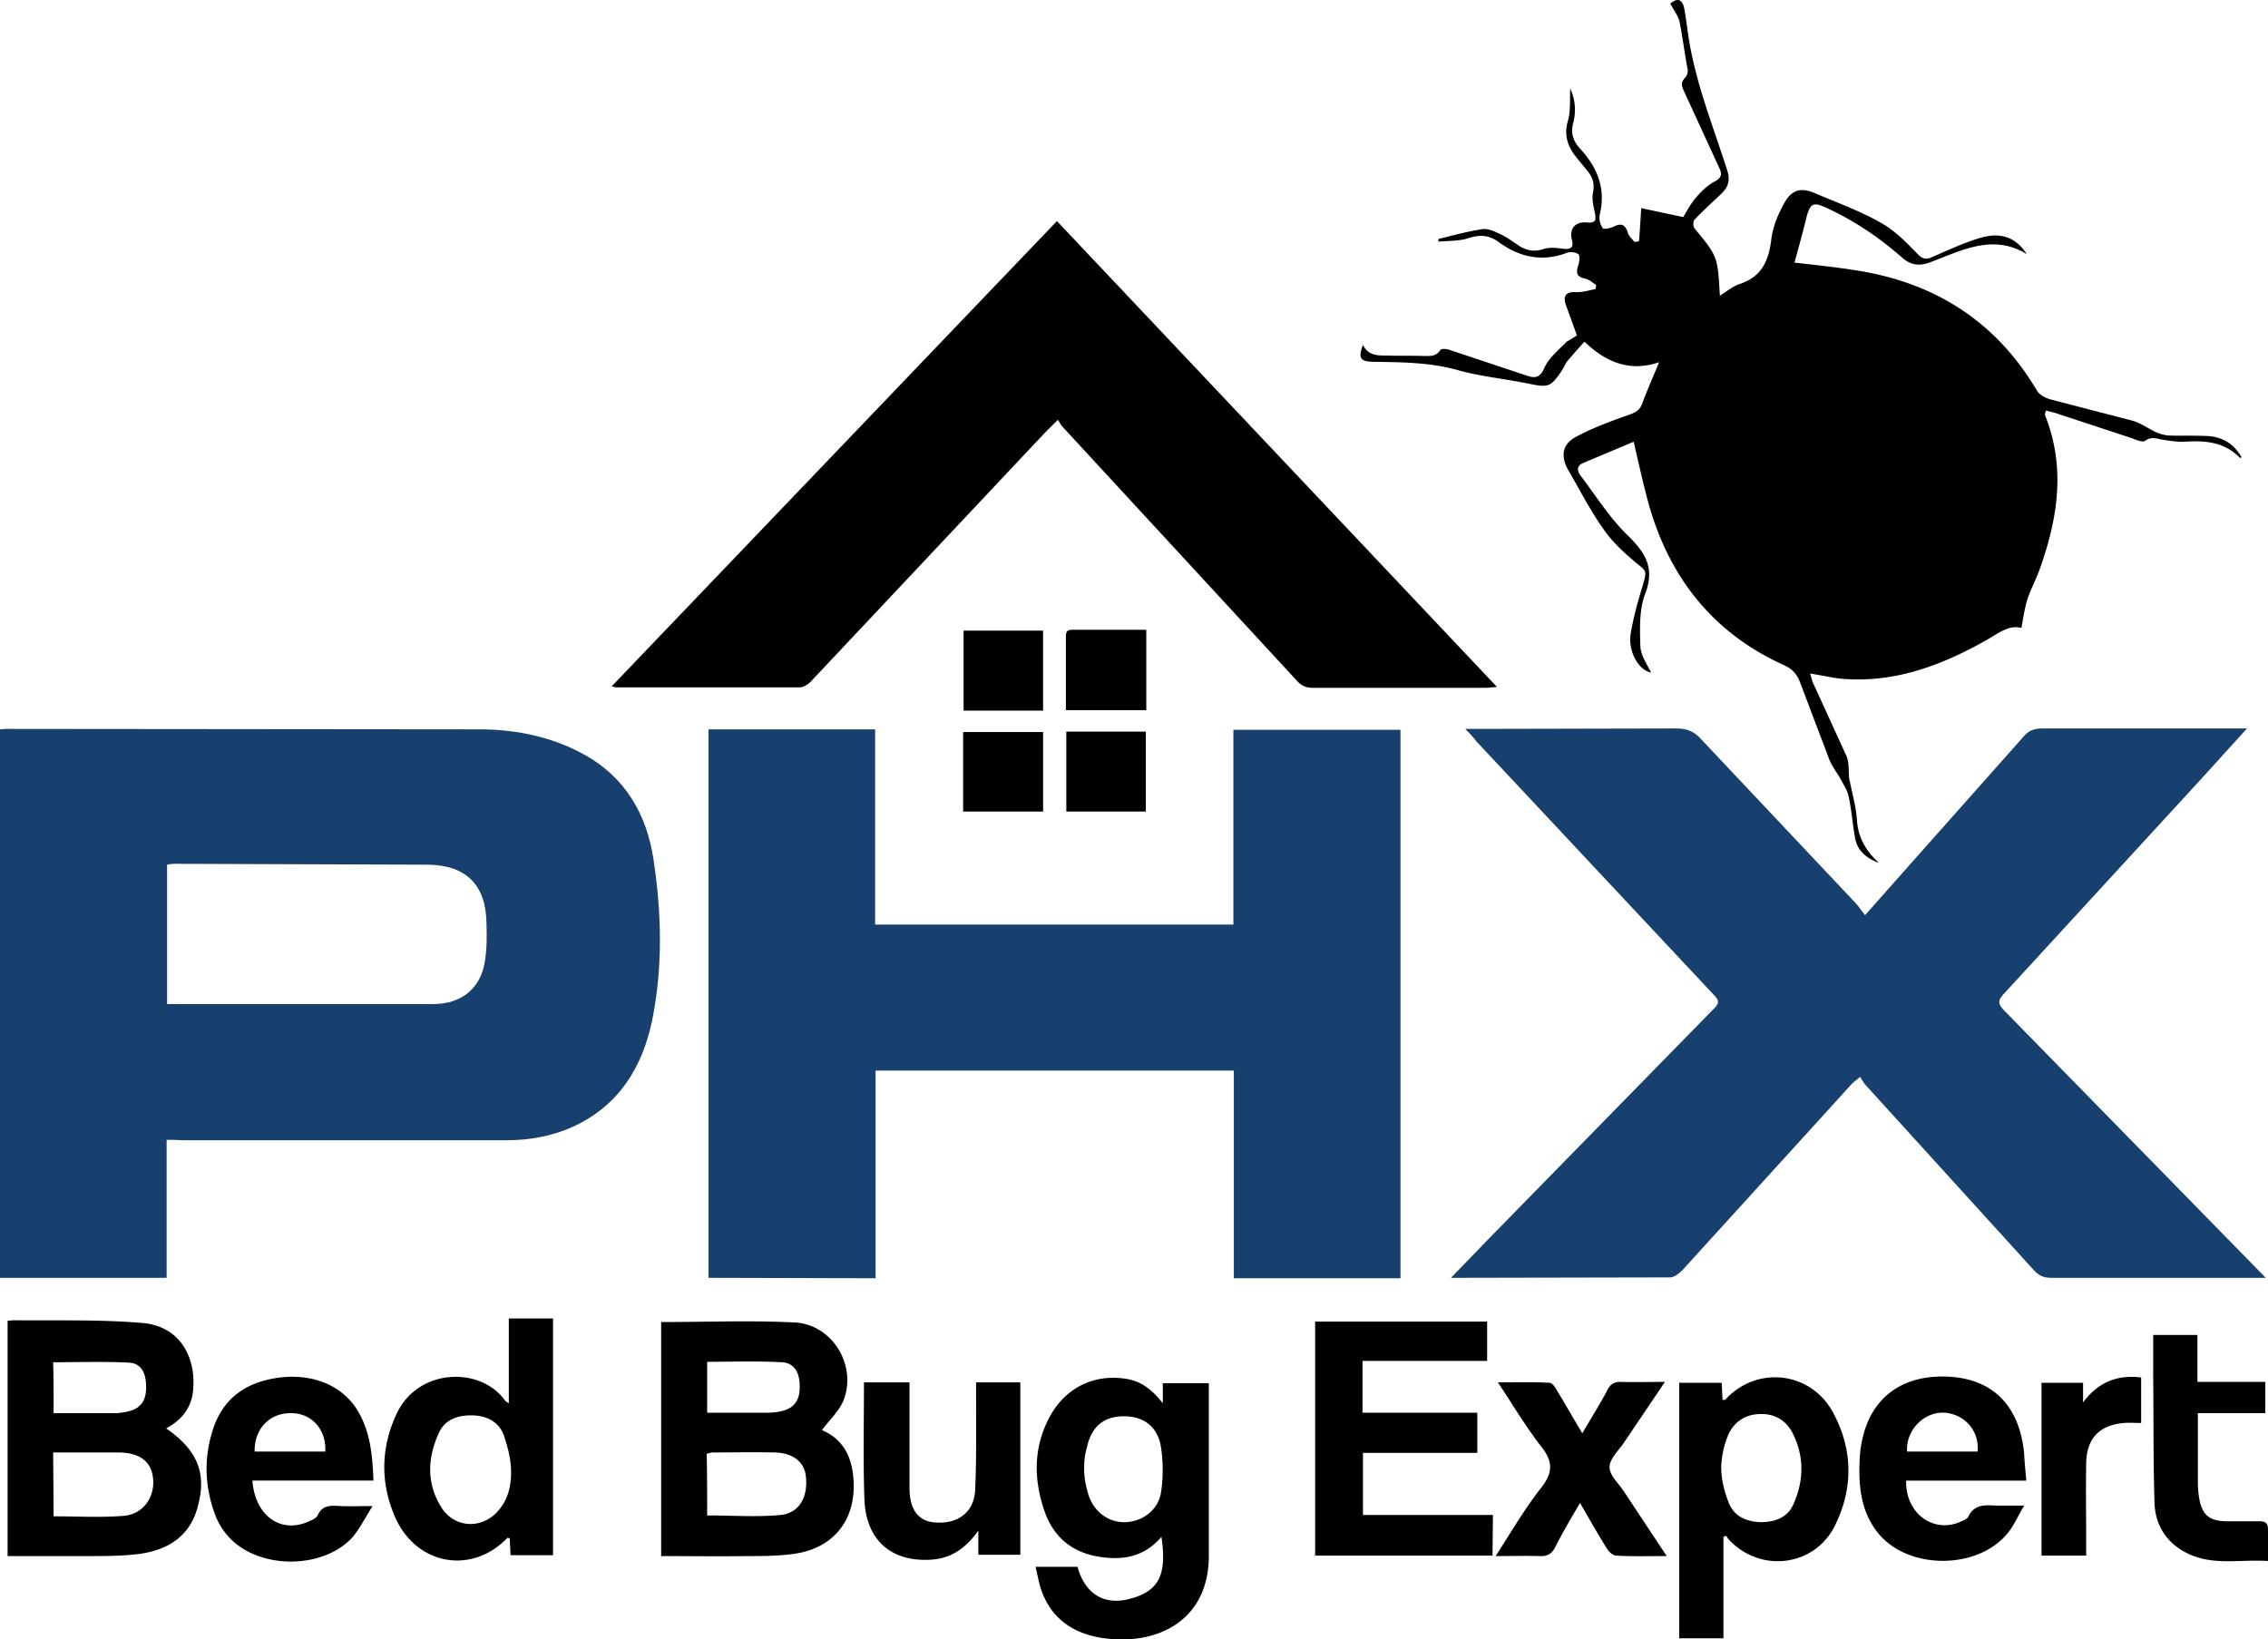
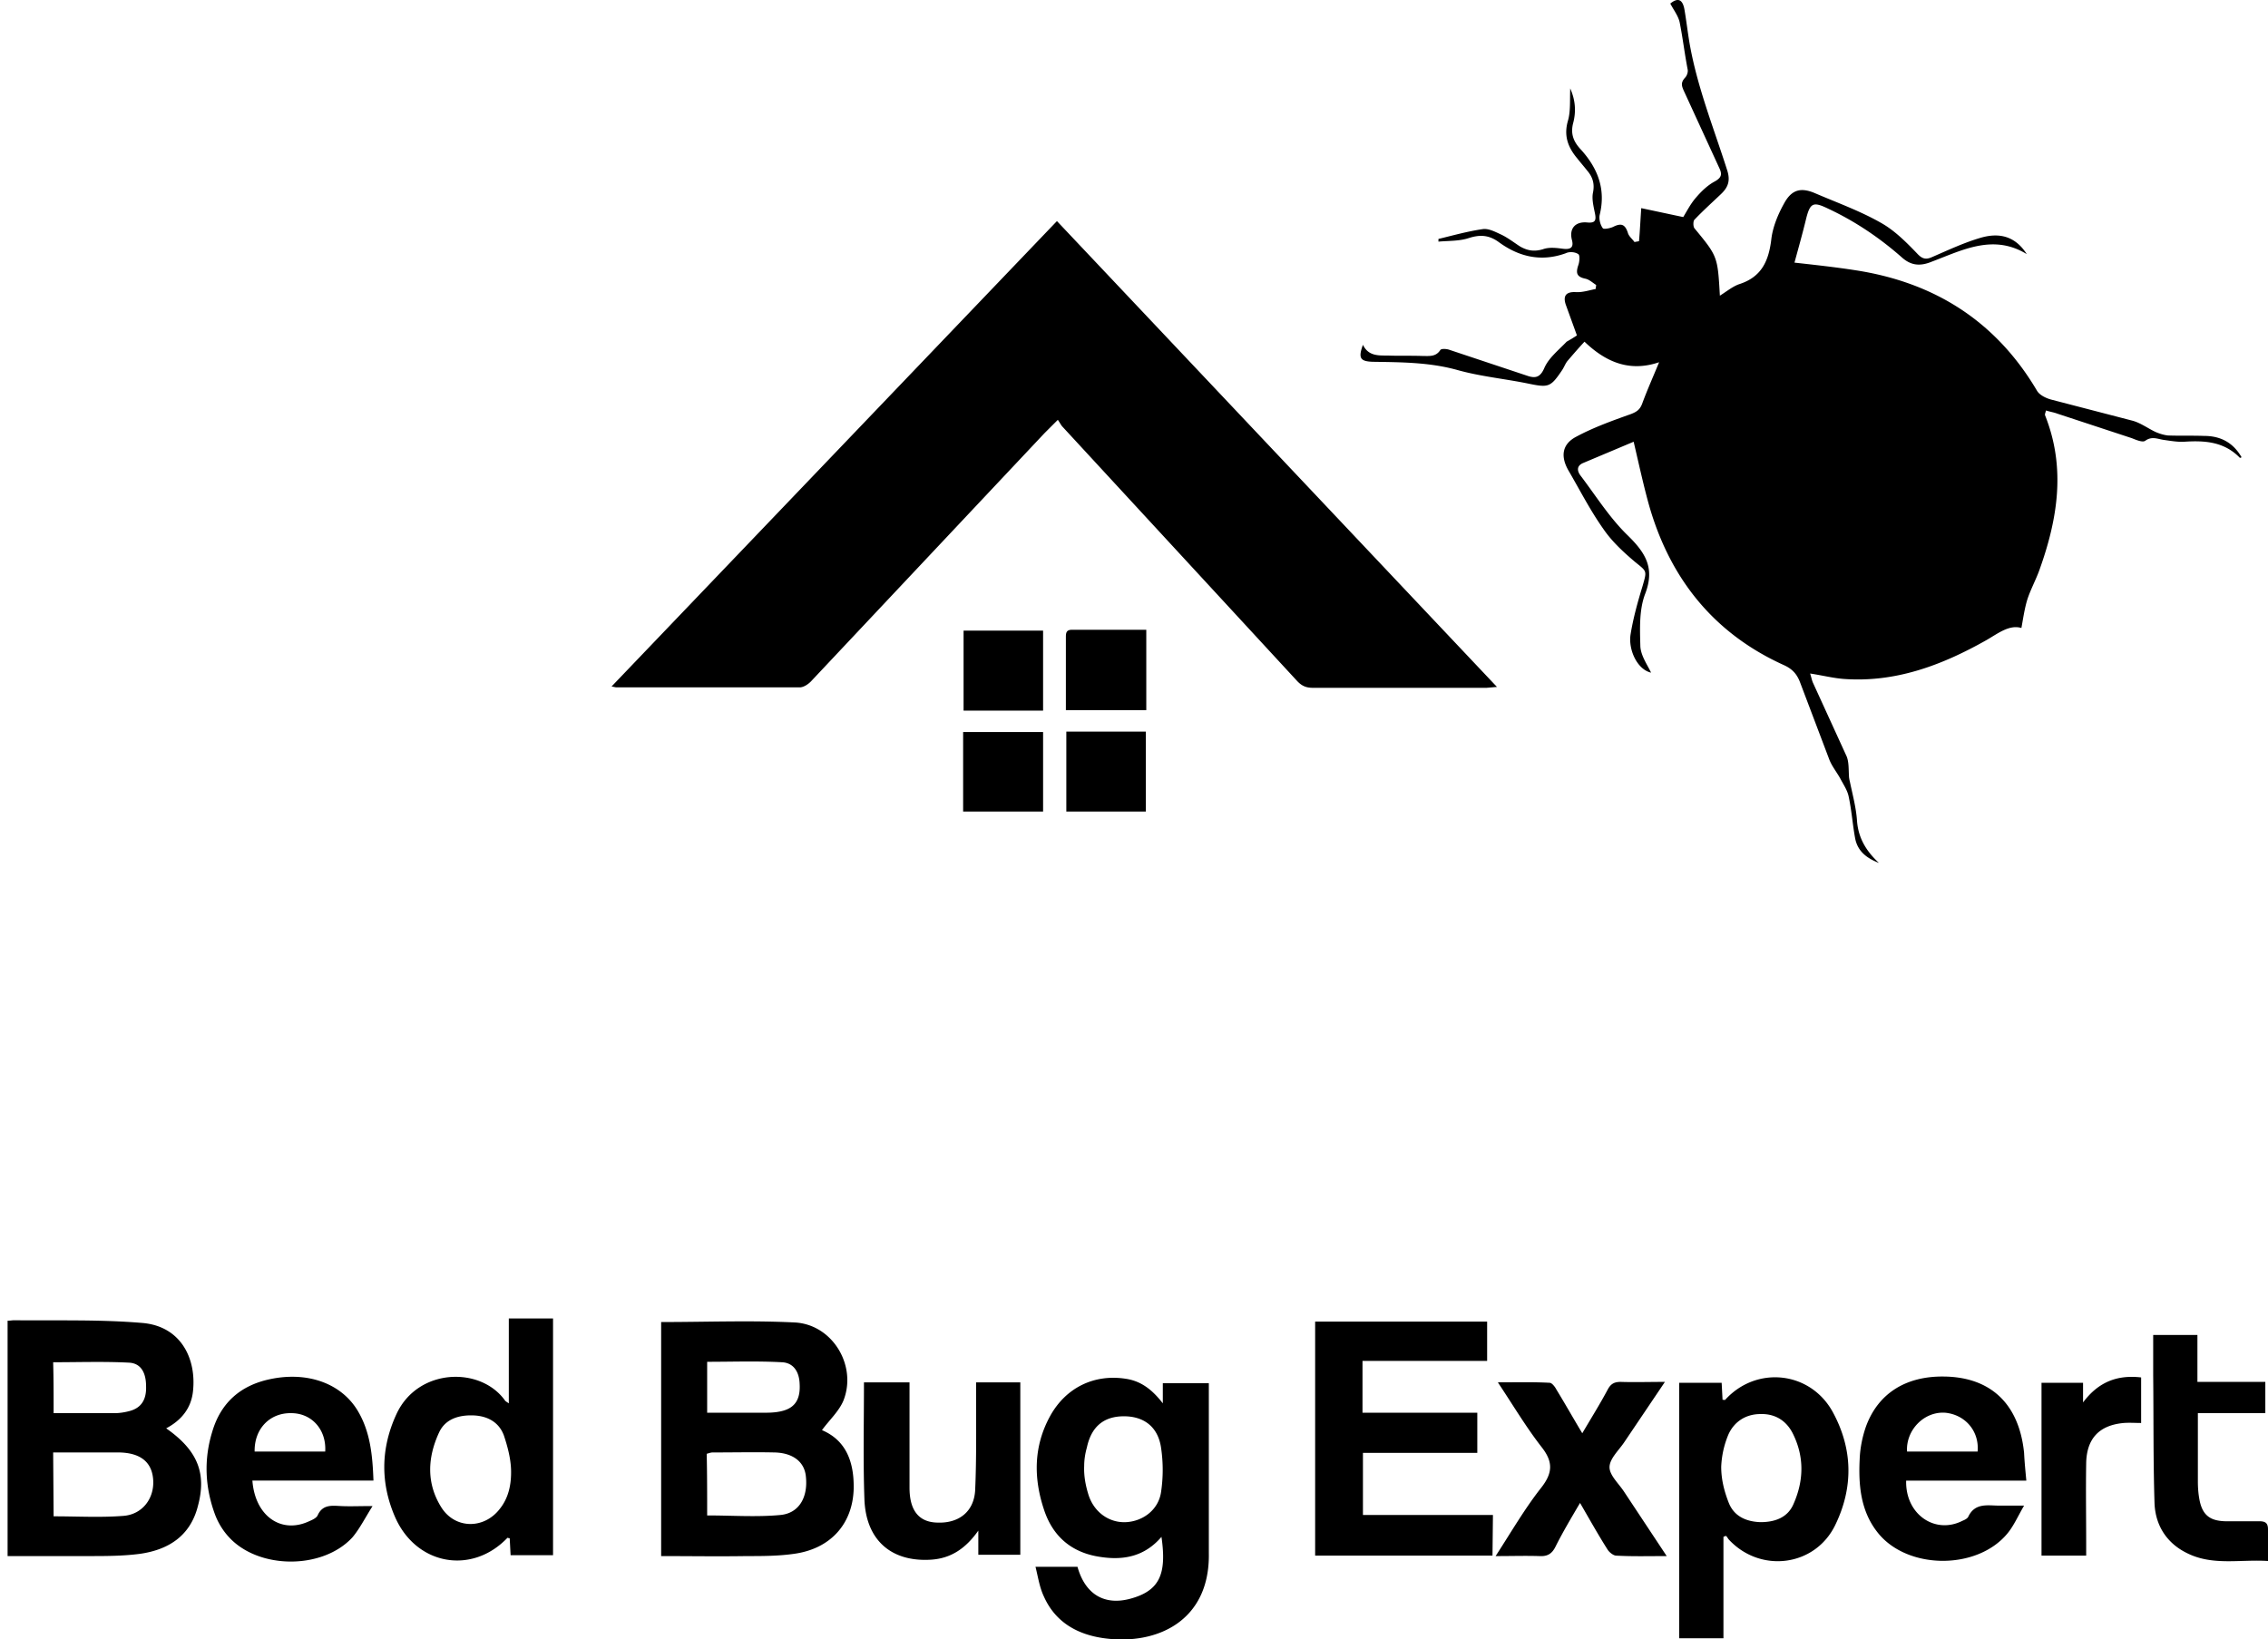
<svg xmlns="http://www.w3.org/2000/svg" viewBox="0 0 507.7 367">
-   <path d="M37.3 255.2v30.9H0V163.3c.5 0 .9-.1 1.3-.1l106 .1c8.1 0 16.1 1.6 23.4 5.6 9.3 5.1 14.1 13.5 15.6 23.6 1.8 11.9 2.1 24-.3 35.9-2.2 10.6-7.5 19.2-17.8 23.9-4.7 2.1-9.7 3-14.8 3H40.5c-1-.1-2-.1-3.2-.1zm.1-30.4H97c6.2 0 10.5-3.4 11.5-9.3.5-2.9.5-5.8.4-8.8-.1-8.5-4.5-13-13.1-13.1l-56.9-.2c-.4 0-.9.1-1.5.2v31.2zm121.2 61.3V163.3h37.3V207h80.2v-43.6h37.4v122.8h-37.3v-46.5H196v46.5l-37.4-.1zM328 163.2h3.2l44-.1c2.4 0 4 .6 5.6 2.4l34.4 36.5c.8.8 1.4 1.8 2.3 2.9l11.7-13.2 23.8-26.8c1.2-1.4 2.4-1.8 4.2-1.8H503l-9.7 10.7-44.9 48.9c-1.2 1.3-1.1 2.1.1 3.4l58.7 60h-48.1c-1.6 0-2.7-.5-3.8-1.7l-37.8-41.6c-.4-.5-.7-1-1.1-1.7l-1.7 1.4-38.1 41.9c-.7.7-1.7 1.5-2.6 1.6l-49.2.1 9-9.3 50-51.1c1.3-1.3.8-2-.2-3L330.5 166c-.5-.7-1.3-1.6-2.5-2.8z" fill="#17406e" />
  <path d="M353 75.1l-2.5-6.9c-.6-1.8-.1-2.9 2.2-2.8 1.5.1 3-.4 4.5-.7 0-.3.1-.6.1-.9-.8-.5-1.5-1.2-2.4-1.4-1.9-.4-2.2-1.2-1.6-3 .3-.8.4-2.3 0-2.5-.7-.5-2-.6-2.8-.2-5.5 2-10.5.8-15-2.5-2.2-1.6-4.2-1.7-6.7-.9-2.1.7-4.5.6-6.8.8v-.6c3.3-.8 6.5-1.7 9.9-2.2 1.3-.2 2.8.6 4.1 1.2 1.5.7 2.9 1.8 4.3 2.7 1.6.9 3.1 1.2 5.1.6 1.4-.5 3-.3 4.5-.1 1.7.2 2.4-.3 2-1.9-.7-2.6.7-4.2 3.3-4 1.9.2 2.2-.4 1.8-2.2-.3-1.5-.7-3.1-.4-4.5.4-2-.1-3.5-1.3-4.9-.7-.9-1.5-1.8-2.2-2.7C351 33 350 30.4 351 27c.6-2.1.4-4.5.5-7.2 1.2 2.7 1.3 5.2.7 7.6-.7 2.5 0 4.3 1.7 6.1 3.8 4.2 5.6 8.9 4.2 14.6-.2.9.1 2.2.7 3 .2.3 1.8 0 2.5-.4 1.7-.8 2.5-.4 3.1 1.4.2.8 1 1.4 1.5 2.1.3-.1.6-.1 1-.2.2-2.2.3-4.5.5-7.4l9.4 2c.8-1.3 1.6-2.9 2.8-4.3s2.6-2.8 4.3-3.7c1.4-.8 1.6-1.5 1.1-2.7l-7.9-17.2c-.6-1.3-1-2.1.1-3.3.4-.4.7-1.2.6-1.8-.7-3.6-1.1-7.1-1.8-10.6-.3-1.4-1.3-2.7-2.1-4.2 1.7-1.4 2.8-1 3.2 1.5.4 2.4.7 4.9 1.1 7.3 1.7 9.8 5.4 19 8.4 28.4.8 2.4.3 3.9-1.4 5.5-2 1.9-4 3.7-5.9 5.7-.3.3-.3 1.5 0 1.9 5.2 6.3 5.2 6.3 5.7 15.1 1.6-1 2.9-2.1 4.4-2.6 4.9-1.6 6.5-5.1 7.1-9.9.3-2.8 1.5-5.7 2.9-8.2 1.7-3.1 3.8-3.6 7-2.2 4.9 2.1 9.9 3.9 14.5 6.5 3.1 1.7 5.7 4.3 8.2 6.9 1.1 1.2 1.9 1.5 3.3.9 3.7-1.6 7.3-3.3 11.1-4.4 4.6-1.3 7.9.1 10.2 3.7-7.5-4.6-14.4-.9-21.3 1.7-2.7 1.1-4.7.8-6.7-1-5-4.4-10.5-8.1-16.5-10.9-3.3-1.6-4-1.3-4.9 2.3-.8 3.3-1.7 6.5-2.6 9.8 4.5.5 9.1 1 13.6 1.7 17.7 2.7 31.5 11.4 40.7 27 .6 1 2.1 1.7 3.3 2l18.1 4.7c1.8.5 3.4 1.7 5.1 2.5.9.4 1.9.7 2.8.8 2.7.1 5.4 0 8.1.1 3.7 0 6.5 1.5 8.4 4.8-.2 0-.4.2-.4.1-3.5-3.6-7.8-3.9-12.4-3.6-1.5.1-3.1-.2-4.6-.4-1.4-.2-2.7-.9-4.2.2-.6.4-2-.2-3-.6l-16.7-5.5c-.8-.3-1.6-.4-2.5-.7-.1.5-.3.8-.2 1.1 4.7 11.8 2.8 23.3-1.3 34.7-.8 2.2-2 4.4-2.7 6.6-.6 2-.9 4.1-1.3 6.3-2.7-.8-5.2 1.2-7.8 2.7-9.9 5.6-20.4 9.6-32.1 8.7-2.4-.2-4.7-.8-7.4-1.2.3.9.4 1.6.7 2.2l7.5 16.4c.5 1.3.4 2.9.5 4.3 0 .4.1.9.2 1.3.6 2.9 1.4 5.8 1.6 8.8.3 3.9 2.1 6.8 4.9 9.4-2.6-1-4.7-2.5-5.3-5.4-.6-3.2-.8-6.4-1.5-9.6-.3-1.3-1.1-2.5-1.8-3.8-.8-1.5-2-2.9-2.6-4.6l-6.4-16.9c-.7-1.9-1.7-3.1-3.7-4-15.9-7.2-25.7-19.7-30.3-36.3-1.2-4.4-2.2-9-3.3-13.7l-11.4 4.8c-1.5.7-1.2 1.9-.4 2.9 3.4 4.5 6.4 9.3 10.4 13.2s6.2 7.3 4 13.1c-1.4 3.6-1.2 7.9-1.1 11.8.1 2.1 1.6 4.2 2.4 5.9-3.1-.7-5.1-5.1-4.6-8.5.6-3.7 1.6-7.3 2.7-10.9 1-3.5 1-3.2-1.7-5.4-2.6-2.2-5.2-4.6-7.1-7.4-2.9-4.1-5.2-8.6-7.7-12.9-1.9-3.2-1.6-6 1.6-7.7 3.9-2.1 8.1-3.6 12.3-5.1 1.3-.5 2-1 2.5-2.3 1.1-3 2.4-5.9 3.8-9.3-6.5 2.2-11.8.1-16.7-4.6-1.4 1.5-2.6 2.9-3.8 4.3-.5.6-.8 1.5-1.3 2.2-2.5 3.7-3 3.8-7.4 2.9-5.3-1.1-10.8-1.6-16.1-3.1-6.2-1.7-12.5-1.7-18.8-1.8-2.8-.1-3.3-.8-2.2-3.8 1.2 2.5 3.4 2.4 5.5 2.4 2.6.1 5.2 0 7.9.1 1.5 0 2.9.2 3.9-1.3.2-.4 1.4-.3 2-.1l17.7 5.9c1.6.5 2.7.3 3.6-1.8 1-2.3 3.2-4 5-5.9a34.01 34.01 0 0 0 2.3-1.4zM236.6 49.5l98.5 104.3-2.3.2h-38.9c-1.5 0-2.5-.4-3.6-1.6l-52.4-56.8c-.4-.4-.6-.9-1.1-1.6l-3 3-52.3 55.6c-.6.6-1.6 1.3-2.5 1.3h-41c-.2 0-.5-.1-1.1-.2l99.7-104.2zM1.7 348.4v-52.7c.6 0 1-.1 1.5-.1 9.5.1 19.1-.2 28.6.6 8.7.7 12.2 8 11.4 15.3-.4 3.8-2.6 6.5-6 8.3 7 4.9 9.1 10 7.1 17.4-1.7 6.7-6.6 9.8-13 10.7-3.8.5-7.7.5-11.5.5H1.7zm10.3-8.9c5.3 0 10.5.3 15.6-.1 4.2-.3 6.9-3.8 6.7-7.9s-2.8-6.2-7.6-6.3H11.9l.1 14.3zm0-23.1h13.7c1.1 0 2.3-.2 3.4-.5 2.5-.7 3.7-2.5 3.6-5.5 0-3-1.1-5.1-3.7-5.3-5.6-.3-11.3-.1-17.1-.1.1 3.6.1 7.3.1 11.4zM148 296c10.2 0 20.1-.4 30 .1 8.4.5 13.9 9.7 10.8 17.5-1 2.4-3.2 4.4-4.8 6.6 5.4 2.3 7.2 7.1 7.1 13.1-.2 7.9-5.2 13.5-13.4 14.6-3.5.5-7.1.5-10.6.5-6.3.1-12.6 0-19.1 0V296zm10.3 43.3c5.6 0 11.1.4 16.4-.1 4.2-.4 6.2-4 5.7-8.6-.3-3.3-2.9-5.3-7-5.4-4.6-.1-9.3 0-13.9 0-.4 0-.9.2-1.3.3.1 4.6.1 9.2.1 13.8zm0-34.4v11.4h13.1c1.4 0 2.8-.1 4.1-.5 2.6-.8 3.7-2.7 3.5-6-.1-2.7-1.4-4.7-4-4.8-5.5-.3-11.1-.1-16.7-.1zm73.5 45.9h9.4c1.7 6.1 6 8.8 12 7.1 6.4-1.8 8-5.5 6.8-13.8-3.7 4.3-8.3 5.3-13.6 4.5-6.4-.9-10.7-4.5-12.7-10.6-2.4-7.2-2.3-14.3 1.4-21 3.5-6.3 9.8-9.4 16.9-8.3 3.4.5 5.9 2.4 8.3 5.5v-4.5h10.3v38c.3 15.3-11.7 20.7-23.4 19.1-5.9-.8-10.9-3.5-13.5-9.3-1-2.1-1.3-4.3-1.9-6.7zm10.9-22.6c-.1 2.2.3 4.4 1 6.6 1.3 3.9 4.7 6.2 8.4 6s7.2-2.7 7.8-6.7a33.52 33.52 0 0 0 0-10c-.7-4.7-3.9-7-8.3-7-4.5 0-7.3 2.3-8.3 7-.4 1.4-.6 2.8-.6 4.1zm91.4 20.1h-39.7v-52.4h38.5v8.8H305v11.6h25.7v9h-25.6v13.9h29.1l-.1 9.1zm51.7-4.2v22.7h-9.9v-57.2h9.5l.2 3.8c.3 0 .5.1.6 0 7-7.7 19.1-6.4 24.1 2.8 4.5 8.3 4.6 16.9.5 25.3-4.5 9.2-16.6 10.8-23.7 3.3-.3-.3-.4-.6-.7-.9-.2 0-.4.1-.6.2zm-.5-15.7c0 2.7.6 5.3 1.7 8.1 1.2 3 3.9 4.2 7.1 4.3 3.2 0 6.1-1 7.4-4.1 2.3-5.2 2.4-10.5-.1-15.6-1.4-2.9-3.9-4.6-7.3-4.5-3.3 0-5.9 1.7-7.2 4.6-1 2.4-1.5 4.8-1.6 7.2zm-271.4-14.2v-19h9.9v53h-9.5l-.2-3.8c-.2 0-.5-.1-.5-.1-7.9 8.3-20.3 6.2-25.1-4.5-3.4-7.7-3.3-15.6.3-23.3 4.8-10.2 18.7-10.6 24.2-3 .1.2.3.3.9.7zm.5 14.8c-.1-2.6-.8-5.2-1.6-7.6-1.1-3-3.7-4.4-6.9-4.5s-6.2.8-7.6 3.8c-2.6 5.6-2.9 11.4.5 16.8 3.1 4.9 9.6 4.9 13.1.3 2-2.5 2.6-5.6 2.5-8.8zm-57.9 2.5c.6 8 6.5 12 12.7 9.1.7-.3 1.6-.7 1.9-1.3 1.1-2.5 3.2-2.2 5.2-2.1 2.1.1 4.1 0 7.1 0-1.7 2.7-2.9 5.1-4.5 7-6.7 7.3-21.1 7.2-27.7-.1-1.3-1.4-2.4-3.2-3.1-5.1-2.2-6-2.5-12.2-.6-18.4 1.9-6.5 6.3-10.4 12.9-11.8 8.4-1.8 16 .9 19.7 7.1 2.8 4.7 3.3 10 3.5 15.6H56.5zm.5-6.5h15.8c.3-4.9-3-8.6-7.6-8.6-4.8-.1-8.3 3.5-8.2 8.6zm396.6 6.5h-26.9c-.2 7.6 6.5 12.1 12.6 9 .5-.2 1.1-.5 1.3-.9 1.5-3.2 4.4-2.5 6.9-2.5h5.6c-1.4 2.4-2.3 4.5-3.7 6.2-6.8 8.3-22.5 8.2-29.1-.2-3.8-4.8-4.3-10.6-4-16.5.1-2.4.6-4.9 1.4-7.2 2.7-7.4 8.9-11.3 17.4-11.2 10.6.1 16.9 6.2 18 17.1.1 2.1.3 4 .5 6.2zm-26.7-6.5h15.8c.4-4.7-2.9-8.3-7.3-8.7-4.8-.3-8.8 4-8.5 8.7zm-233.5-15.5h10.2v23.6c0 5.1 2.1 7.7 6.2 7.8 4.9.2 8.3-2.5 8.5-7.4.3-6.9.2-13.9.2-20.8v-3.2h9.9v38.6H219v-5.4c-2.9 4.1-6.2 6.2-10.5 6.5-9 .6-14.7-4.4-15-13.6-.3-8.5-.1-17.1-.1-26.1zm179.7 38.9c-4.1 0-7.7.1-11.3-.1-.6 0-1.5-.7-1.9-1.3-2.1-3.3-4-6.7-6.2-10.5-2 3.4-3.9 6.6-5.5 9.8-.8 1.6-1.8 2.2-3.6 2.1-3.1-.1-6.2 0-9.8 0 3.5-5.4 6.5-10.6 10.2-15.3 2.6-3.3 2.7-5.8.1-9.1-3.5-4.5-6.4-9.4-9.8-14.5 4.1 0 7.9-.1 11.6.1.5 0 1.2.9 1.5 1.5 1.9 3.1 3.7 6.3 5.8 9.8 2-3.4 4-6.6 5.7-9.8.7-1.3 1.5-1.7 2.9-1.7 3.1.1 6.3 0 9.9 0l-9.1 13.5c-1.2 1.8-3.3 3.7-3.3 5.6 0 1.8 2 3.6 3.2 5.4l9.6 14.5zM482 298.9h9.9v10.5h15.2v7H492v15.2c0 1.5.1 2.9.4 4.4.7 3.3 2.4 4.5 5.7 4.6h7.6c1.3 0 2 .3 2 1.8v7.1c-6.2-.4-12.3 1.1-18-1.7-4.6-2.2-7.2-6.2-7.4-11.2-.3-9.5-.2-19.1-.3-28.7v-9zm-15 49.4h-10v-38.7h9.3v4.4c3.5-4.7 7.8-6.2 13-5.6v10.2c-1.3 0-2.6-.1-3.9 0-5.5.5-8.3 3.5-8.4 9-.1 6.1 0 12.2 0 18.3v2.4zM233.5 159.1h-17.8v-17.9h17.8v17.9zm23.1-18.1v18h-18v-16.2c0-1 0-1.8 1.4-1.8h16.6zm-41 40.7v-17.8h17.9v17.8h-17.9zm40.9 0h-17.8v-17.9h17.8v17.9z" />
</svg>